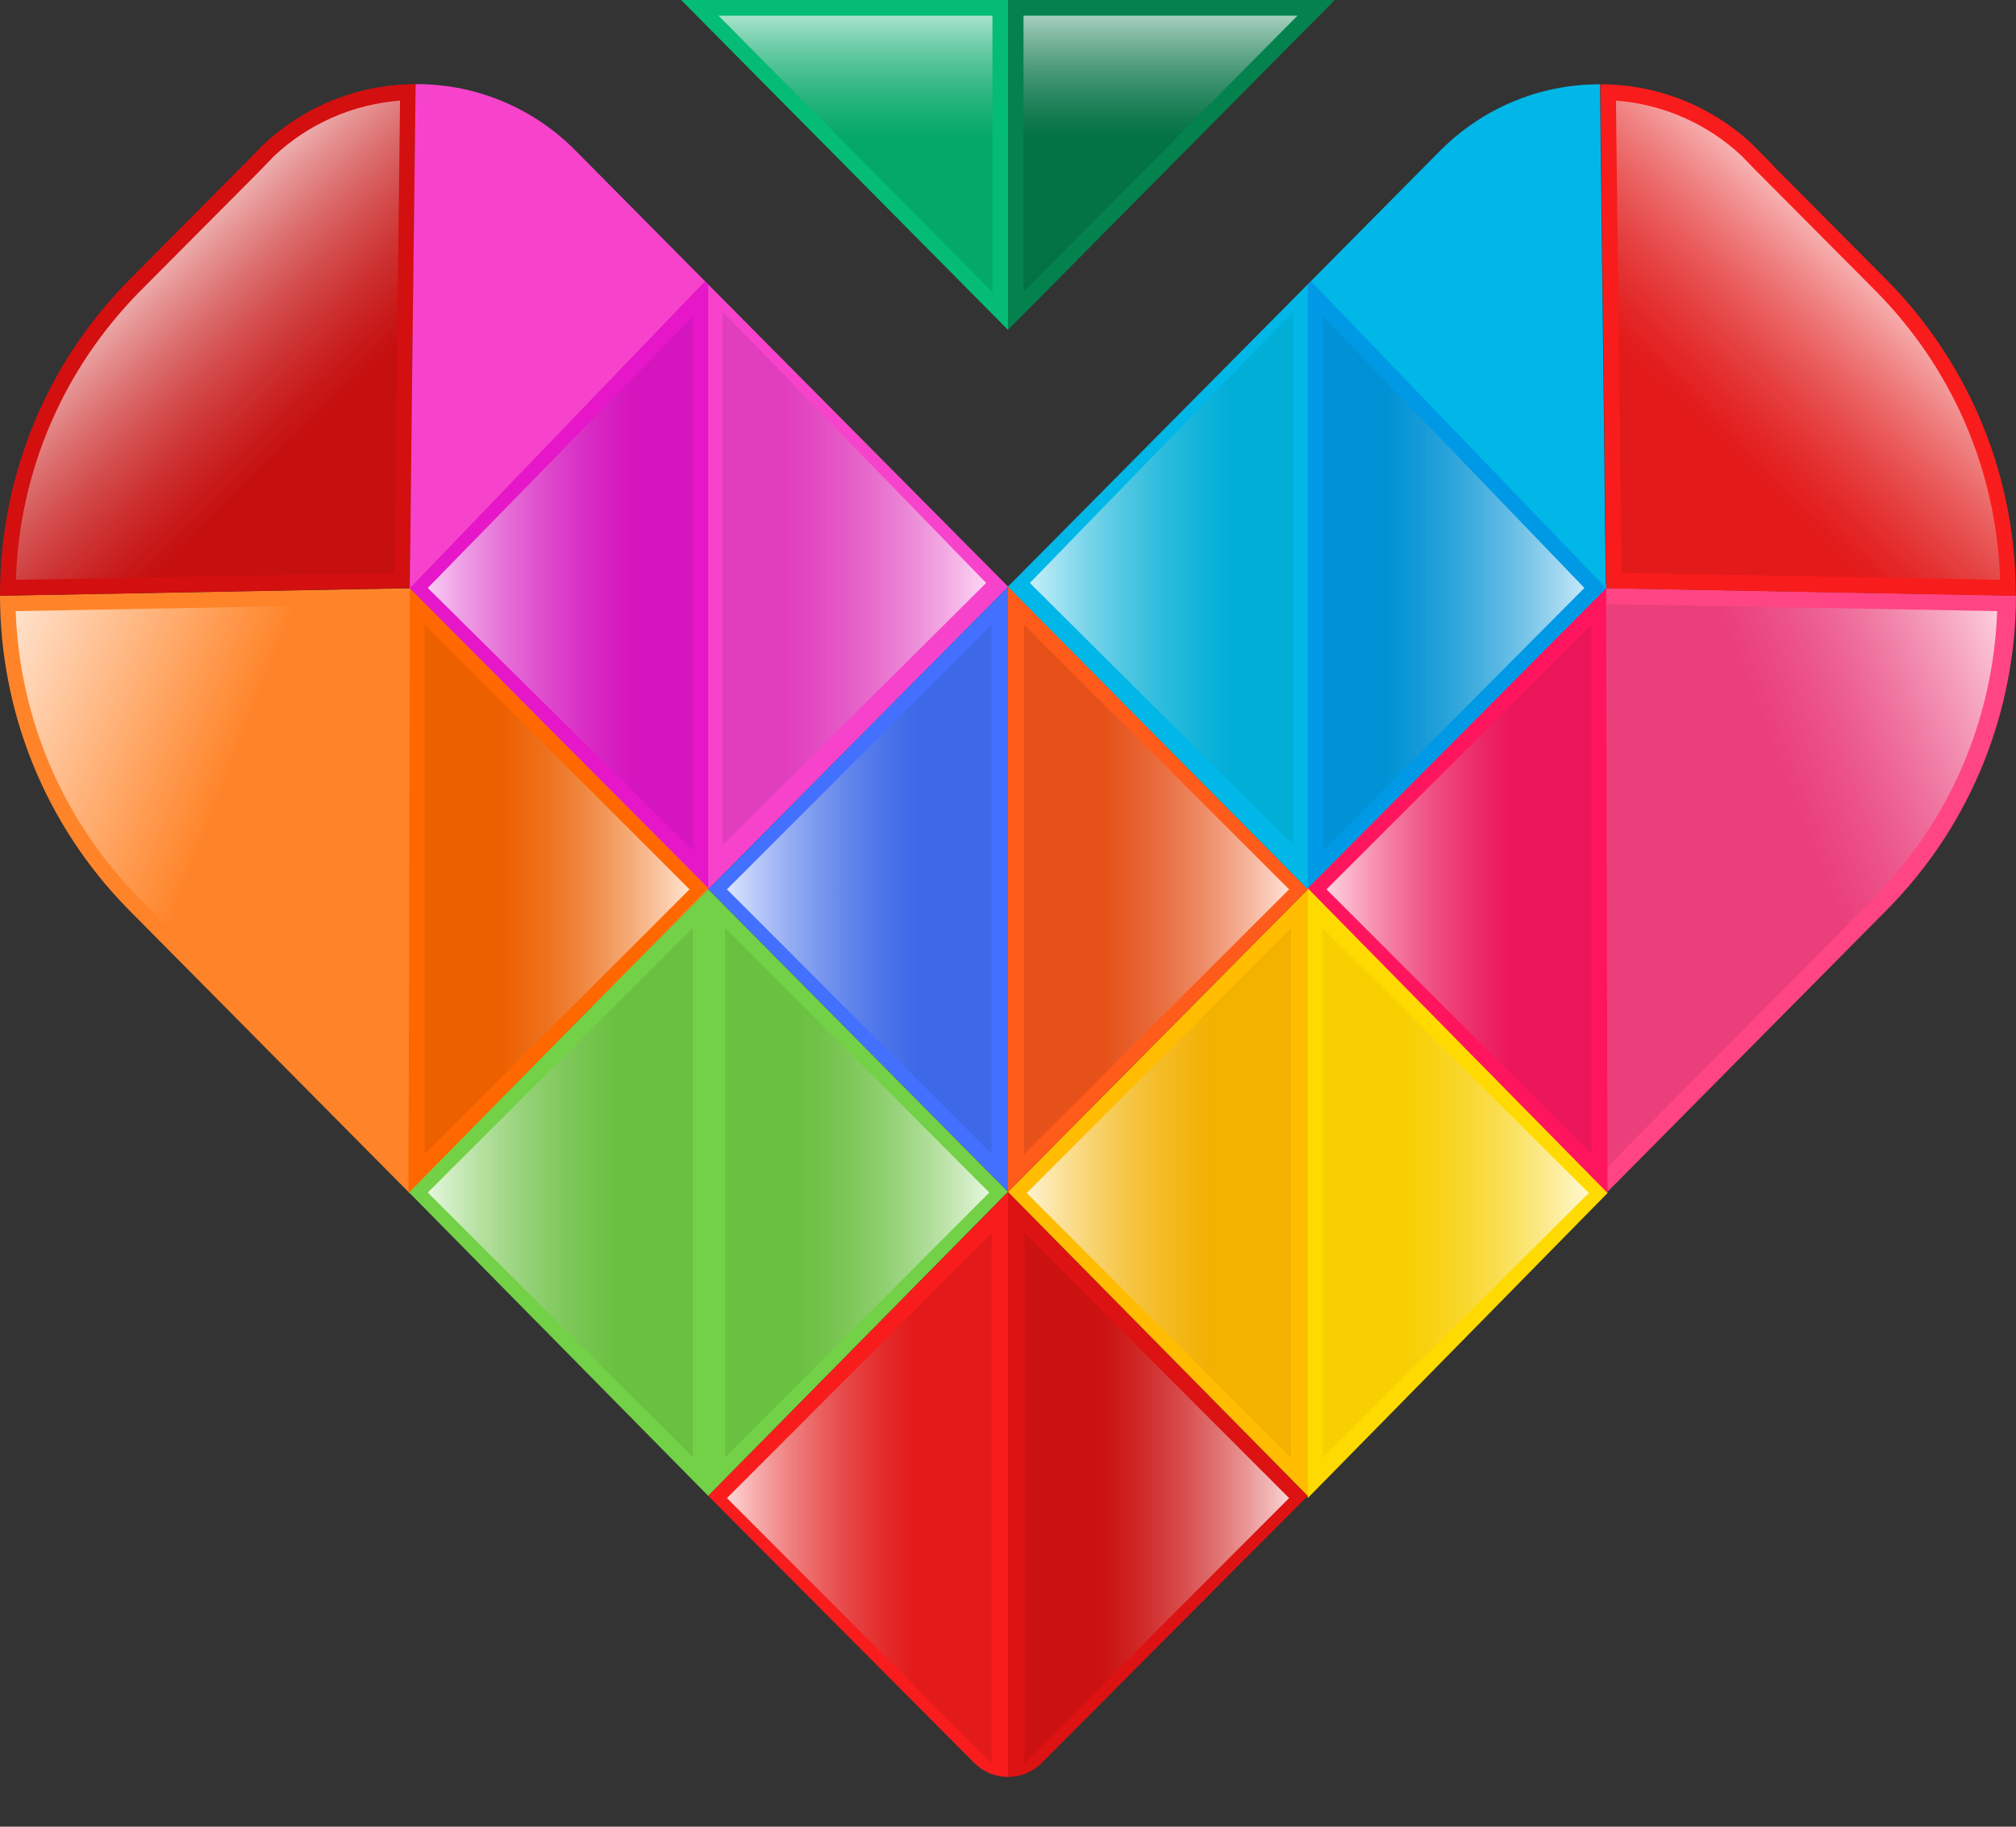
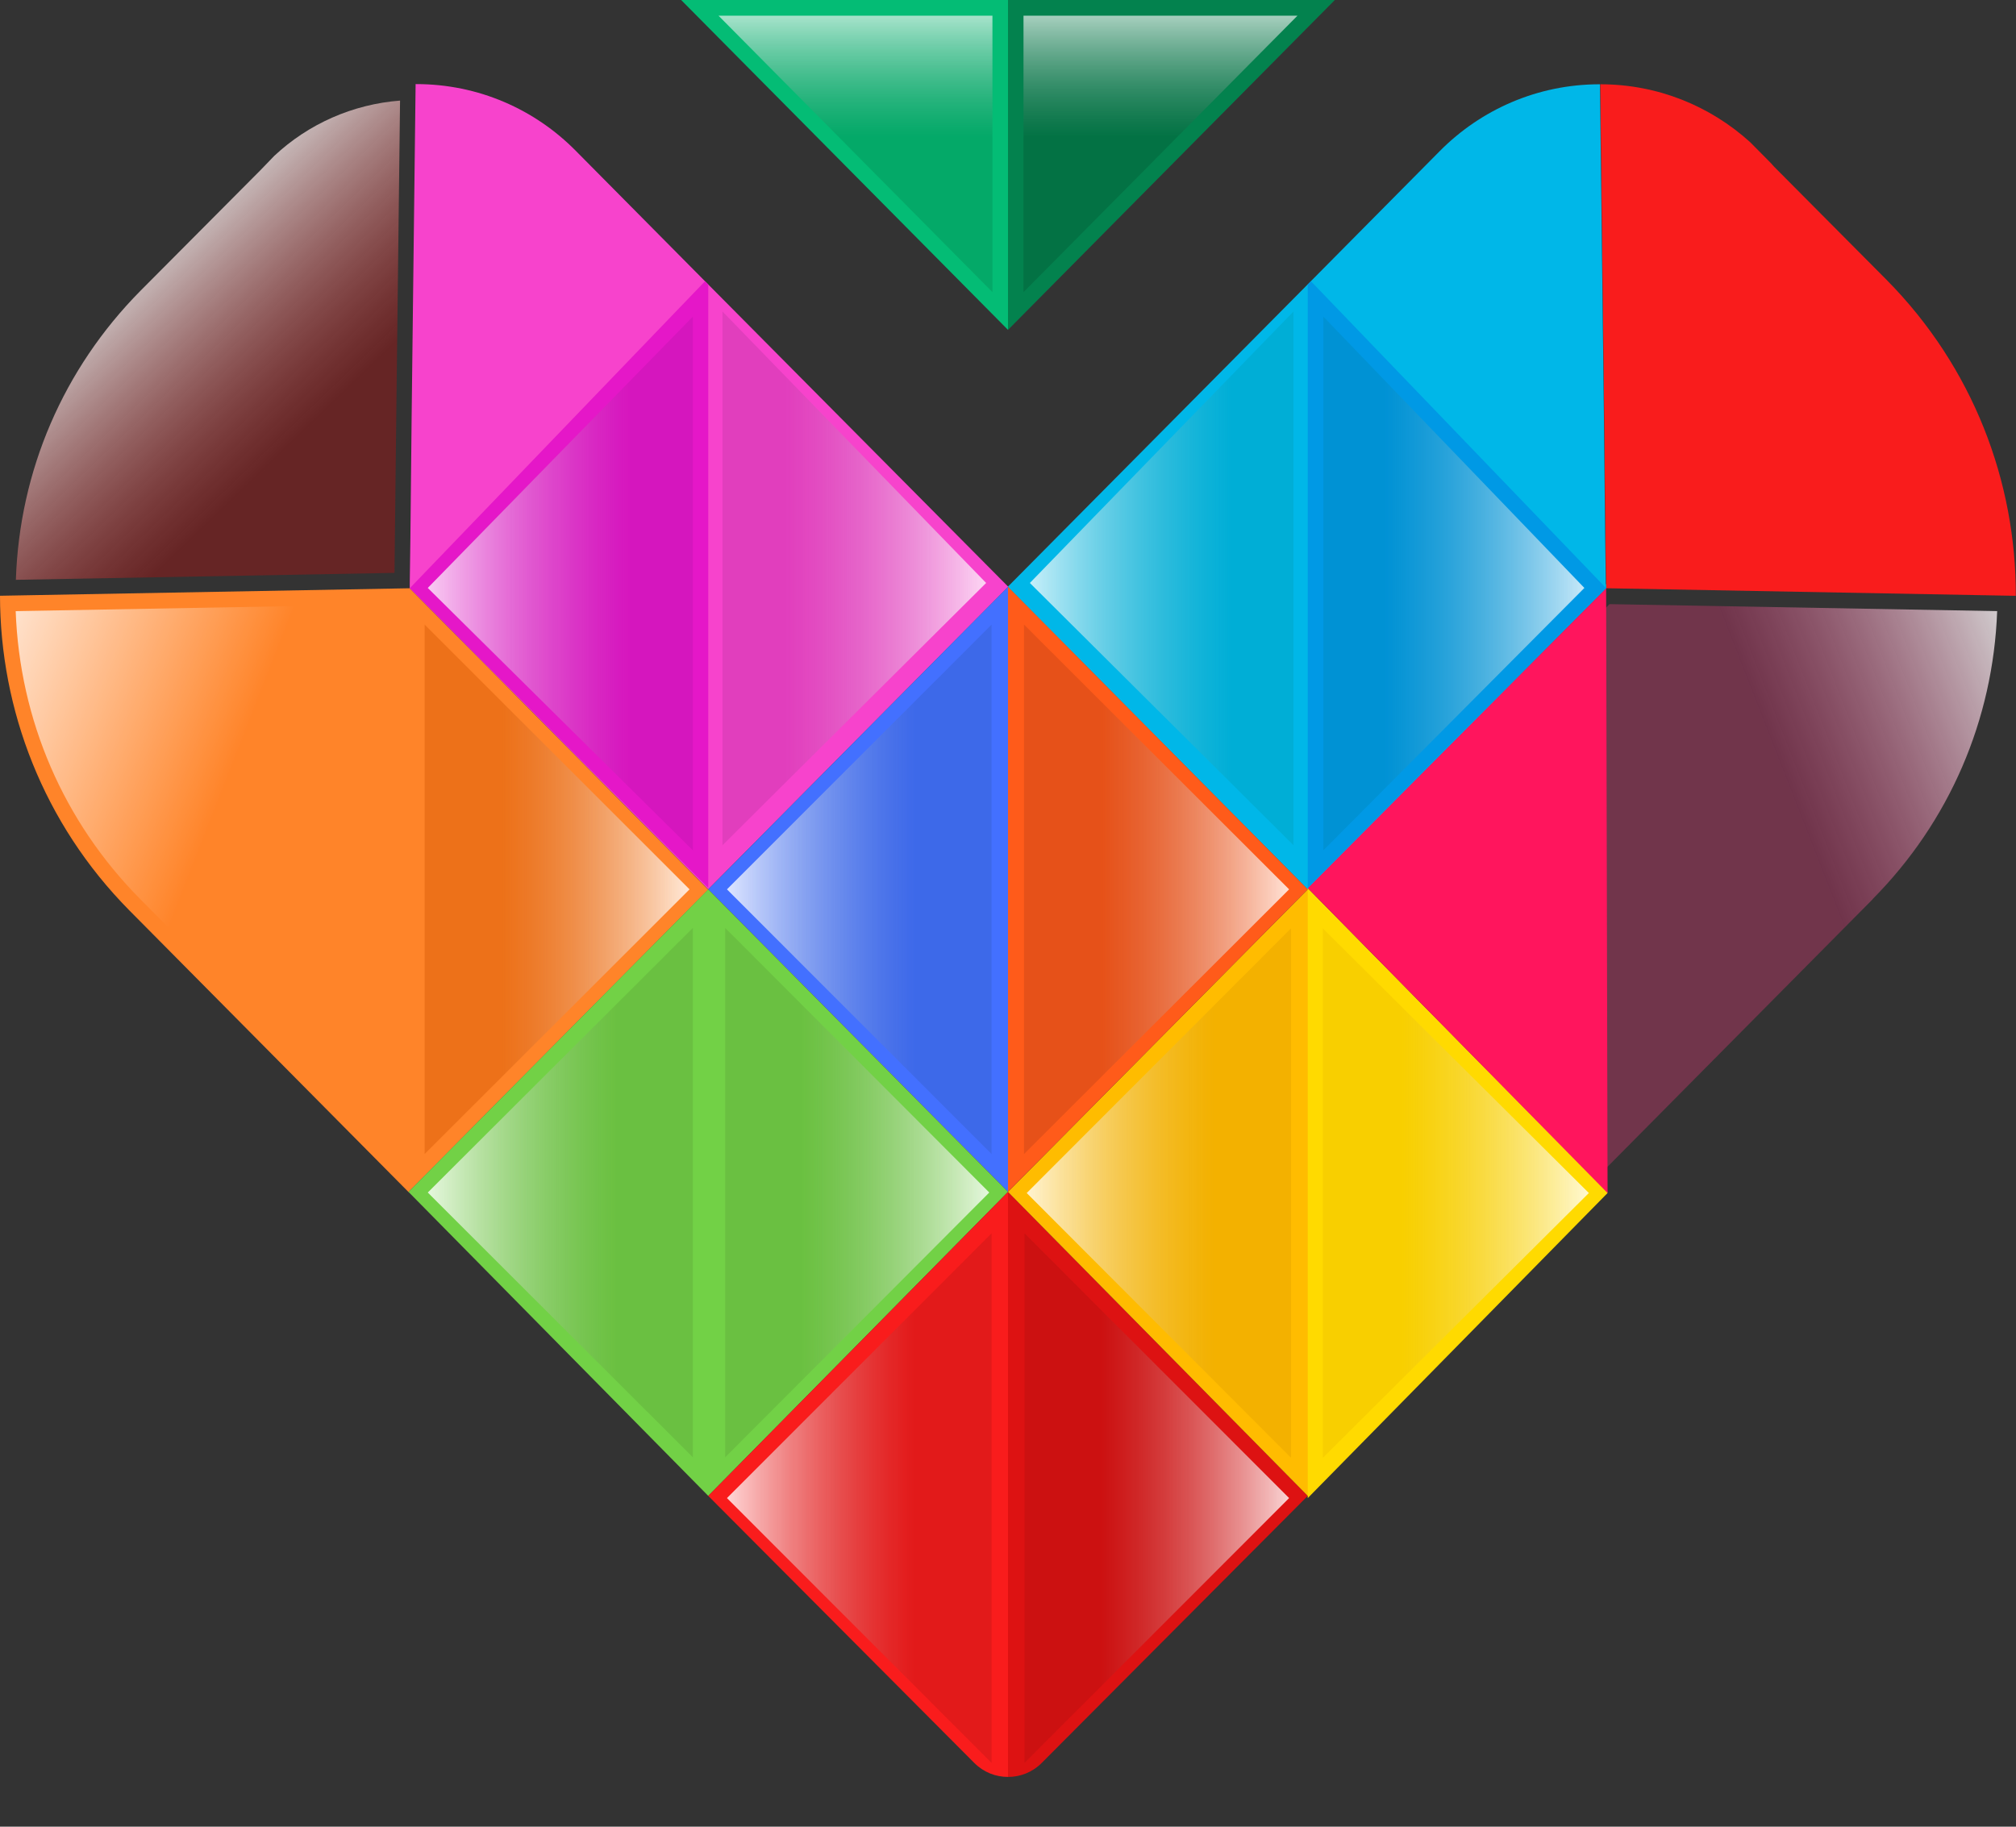
<svg xmlns="http://www.w3.org/2000/svg" width="32" height="29" viewBox="0 0 32 29" fill="none">
  <rect x="0" y="0" width="32" height="29" fill="#333333" stroke="none" />
  <g id="Layer 1">
    <g id="Group">
-       <path id="Vector" d="M32 9.456L25.494 9.337L20.758 14.117L25.517 18.92L29.948 14.447C31.314 13.068 31.997 11.261 32 9.453V9.456Z" fill="#FF4583" />
      <path id="Vector_2" d="M32 9.459L25.514 9.339H25.494V9.276L25.484 8.565L25.464 6.61L25.401 1.338C26.311 1.338 27.144 1.681 27.78 2.257L28.104 2.584C28.124 2.605 28.145 2.63 28.162 2.648L29.945 4.442C31.318 5.829 32.002 7.644 31.997 9.459H32Z" fill="#F91C1C" />
      <path id="Vector_3" d="M25.494 9.273V9.339L20.761 14.114L20.756 14.119L20.751 14.114L15.997 9.319V9.314L16.008 9.304L20.753 4.519L22.856 2.396C23.505 1.742 24.402 1.338 25.391 1.338H25.396L25.459 6.613L25.479 8.565L25.489 9.276L25.494 9.273Z" fill="#00B7E8" />
      <path id="Vector_4" d="M6.506 9.339L0 9.458C0.003 11.266 0.687 13.071 2.052 14.452L6.484 18.924L11.242 14.122L6.506 9.342V9.339Z" fill="#FF8429" />
      <path id="Vector_5" opacity="0.8" d="M2.226 14.274C1.009 13.046 0.312 11.431 0.249 9.702L6.403 9.591L10.892 14.122L6.484 18.574L2.226 14.274Z" fill="url(#paint0_linear_538_84)" />
      <path id="Vector_6" opacity="0.8" d="M29.724 14.274C30.941 13.046 31.638 11.431 31.701 9.702L25.547 9.591L21.058 14.122L25.466 18.574L29.724 14.277V14.274Z" fill="url(#paint1_linear_538_84)" />
-       <path id="Vector_7" d="M6.599 1.335L6.536 6.608L6.516 8.562L6.506 9.268V9.337H6.481L2.75358e-05 9.458C-0.005 7.643 0.679 5.831 2.052 4.442L3.959 2.523L4.175 2.3C4.816 1.698 5.661 1.34 6.597 1.335H6.599Z" fill="#D30F0F" />
      <path id="Vector_8" opacity="0.8" d="M0.252 9.205C0.309 7.473 1.006 5.854 2.228 4.618L4.135 2.701L4.353 2.475C4.897 1.965 5.601 1.655 6.35 1.597L6.29 6.608L6.262 9.095L0.252 9.205Z" fill="url(#paint2_linear_538_84)" />
-       <path id="Vector_9" opacity="0.8" d="M31.748 9.205C31.691 7.473 30.994 5.854 29.772 4.618L27.865 2.701L27.646 2.475C27.103 1.965 26.399 1.655 25.65 1.597L25.71 6.608L25.738 9.095L31.748 9.205Z" fill="url(#paint3_linear_538_84)" />
      <path id="Vector_10" d="M16 9.314V9.319L11.247 14.114L11.242 14.119L11.237 14.114L6.504 9.339V9.268L6.514 8.562L6.534 6.61L6.597 1.335H6.607C7.598 1.335 8.493 1.739 9.139 2.394L11.189 4.463L11.242 4.516L15.99 9.301L16 9.311V9.314Z" fill="#F743CC" />
      <path id="Vector_11" d="M16 18.922V28.21C16.194 28.21 16.387 28.137 16.536 27.987L20.758 23.748L16 18.922Z" fill="#DD1212" />
      <path id="Vector_12" d="M20.758 14.119L16 18.922L20.758 23.748L25.517 18.922L20.758 14.119Z" fill="#FFBC00" />
      <path id="Vector_13" d="M16 18.922L20.758 14.119L16 9.316V18.922Z" fill="#FF5B1A" />
      <path id="Vector_14" d="M11.242 14.119L16 18.922V9.316L11.242 14.119Z" fill="#4370FF" />
      <path id="Vector_15" d="M11.242 14.119L6.484 18.922L11.242 23.748L16 18.922L11.242 14.119Z" fill="#72D146" />
      <path id="Vector_16" d="M11.242 23.748L15.464 27.987C15.613 28.137 15.806 28.21 16 28.21V18.922L11.242 23.748Z" fill="#F91C1C" />
      <path id="Vector_17" d="M16 0V5.237L21.188 0H16Z" fill="#03824E" />
      <path id="Vector_18" opacity="0.8" d="M16.246 0.249H20.595L16.246 4.638V0.249Z" fill="url(#paint4_linear_538_84)" />
      <path id="Vector_19" d="M10.812 0L16 5.237V0H10.812Z" fill="#04BC75" />
      <path id="Vector_20" opacity="0.8" d="M11.405 0.249H15.753V4.638L11.405 0.249Z" fill="url(#paint5_linear_538_84)" />
-       <path id="Vector_21" d="M6.506 9.339L11.242 14.099L6.484 18.94L6.506 9.339Z" fill="#FF6700" />
      <path id="Vector_22" d="M20.758 14.099L25.517 18.94L20.758 23.783V14.099Z" fill="#FFDA00" />
      <path id="Vector_23" d="M25.494 9.339L25.517 18.94L20.758 14.099L25.494 9.339Z" fill="#FF155D" />
      <path id="Vector_24" d="M11.242 4.516V14.097L6.506 9.339V9.337L11.191 4.465L11.242 4.516Z" fill="#E517C8" />
      <path id="Vector_25" d="M25.494 9.337L20.758 14.097V4.516L20.809 4.465L25.494 9.337Z" fill="#0099E5" />
      <path id="Vector_26" opacity="0.8" d="M21.005 5.026L25.149 9.334L21.005 13.5V5.026Z" fill="url(#paint6_linear_538_84)" />
      <path id="Vector_27" opacity="0.8" d="M10.998 5.026L6.79 9.334L10.998 13.5V5.026Z" fill="url(#paint7_linear_538_84)" />
      <path id="Vector_28" opacity="0.8" d="M11.468 4.945L15.653 9.255L11.468 13.419V4.945Z" fill="url(#paint8_linear_538_84)" />
      <path id="Vector_29" opacity="0.8" d="M20.532 4.945L16.347 9.255L20.532 13.419V4.945Z" fill="url(#paint9_linear_538_84)" />
      <path id="Vector_30" opacity="0.8" d="M11.539 14.119L15.739 9.916V18.321L11.539 14.119Z" fill="url(#paint10_linear_538_84)" />
      <path id="Vector_31" opacity="0.8" d="M6.79 18.932L10.998 14.731V23.136L6.79 18.932Z" fill="url(#paint11_linear_538_84)" />
      <path id="Vector_32" opacity="0.8" d="M15.703 18.932L11.511 14.731V23.136L15.703 18.932Z" fill="url(#paint12_linear_538_84)" />
      <path id="Vector_33" opacity="0.8" d="M20.462 23.783L16.262 19.58V27.987L20.462 23.783Z" fill="url(#paint13_linear_538_84)" />
      <path id="Vector_34" opacity="0.8" d="M11.539 23.783L15.739 19.58V27.987L11.539 23.783Z" fill="url(#paint14_linear_538_84)" />
      <path id="Vector_35" opacity="0.8" d="M25.22 18.94L20.997 14.739V23.144L25.22 18.94Z" fill="url(#paint15_linear_538_84)" />
      <path id="Vector_36" opacity="0.8" d="M16.297 18.94L20.492 14.739V23.143L16.297 18.94Z" fill="url(#paint16_linear_538_84)" />
-       <path id="Vector_37" opacity="0.8" d="M21.055 14.119L25.262 9.916V18.321L21.055 14.119Z" fill="url(#paint17_linear_538_84)" />
      <path id="Vector_38" opacity="0.8" d="M20.462 14.119L16.254 9.916V18.321L20.462 14.119Z" fill="url(#paint18_linear_538_84)" />
-       <path id="Vector_39" opacity="0.8" d="M10.945 14.119L6.74 9.916V18.321L10.945 14.119Z" fill="url(#paint19_linear_538_84)" />
+       <path id="Vector_39" opacity="0.8" d="M10.945 14.119L6.74 9.916V18.321Z" fill="url(#paint19_linear_538_84)" />
    </g>
  </g>
  <defs>
    <linearGradient id="paint0_linear_538_84" x1="-0.606" y1="11.268" x2="3.428" y2="12.847" gradientUnits="userSpaceOnUse">
      <stop stop-color="white" />
      <stop offset="1" stop-color="white" stop-opacity="0" />
    </linearGradient>
    <linearGradient id="paint1_linear_538_84" x1="32.558" y1="11.268" x2="28.524" y2="12.847" gradientUnits="userSpaceOnUse">
      <stop stop-color="white" />
      <stop offset="1" stop-color="#CC366F" stop-opacity="0.5" />
    </linearGradient>
    <linearGradient id="paint2_linear_538_84" x1="2.025" y1="4.051" x2="4.79" y2="6.92" gradientUnits="userSpaceOnUse">
      <stop stop-color="white" />
      <stop offset="1" stop-color="#B20F0F" stop-opacity="0.5" />
    </linearGradient>
    <linearGradient id="paint3_linear_538_84" x1="29.975" y1="4.051" x2="27.21" y2="6.92" gradientUnits="userSpaceOnUse">
      <stop stop-color="white" />
      <stop offset="1" stop-color="#C11616" stop-opacity="0.5" />
    </linearGradient>
    <linearGradient id="paint4_linear_538_84" x1="18.419" y1="-0.048" x2="18.419" y2="2.183" gradientUnits="userSpaceOnUse">
      <stop stop-color="white" />
      <stop offset="1" stop-color="#025B35" stop-opacity="0.5" />
    </linearGradient>
    <linearGradient id="paint5_linear_538_84" x1="13.58" y1="-0.048" x2="13.58" y2="2.183" gradientUnits="userSpaceOnUse">
      <stop stop-color="white" />
      <stop offset="1" stop-color="#048C55" stop-opacity="0.5" />
    </linearGradient>
    <linearGradient id="paint6_linear_538_84" x1="25.209" y1="9.263" x2="21.98" y2="9.263" gradientUnits="userSpaceOnUse">
      <stop stop-color="white" />
      <stop offset="1" stop-color="#0087BC" stop-opacity="0.5" />
    </linearGradient>
    <linearGradient id="paint7_linear_538_84" x1="6.727" y1="9.263" x2="10.004" y2="9.263" gradientUnits="userSpaceOnUse">
      <stop stop-color="white" />
      <stop offset="1" stop-color="#BF13AF" stop-opacity="0.5" />
    </linearGradient>
    <linearGradient id="paint8_linear_538_84" x1="15.716" y1="9.182" x2="12.454" y2="9.182" gradientUnits="userSpaceOnUse">
      <stop stop-color="white" />
      <stop offset="1" stop-color="#C136A7" stop-opacity="0.5" />
    </linearGradient>
    <linearGradient id="paint9_linear_538_84" x1="16.287" y1="9.182" x2="19.546" y2="9.182" gradientUnits="userSpaceOnUse">
      <stop stop-color="white" />
      <stop offset="1" stop-color="#00A1BC" stop-opacity="0.5" />
    </linearGradient>
    <linearGradient id="paint10_linear_538_84" x1="11.584" y1="14.119" x2="14.521" y2="14.119" gradientUnits="userSpaceOnUse">
      <stop stop-color="white" />
      <stop offset="1" stop-color="#355FC9" stop-opacity="0.5" />
    </linearGradient>
    <linearGradient id="paint11_linear_538_84" x1="6.838" y1="18.932" x2="9.778" y2="18.932" gradientUnits="userSpaceOnUse">
      <stop stop-color="white" />
      <stop offset="1" stop-color="#60A839" stop-opacity="0.5" />
    </linearGradient>
    <linearGradient id="paint12_linear_538_84" x1="15.658" y1="-5.05288e-05" x2="12.726" y2="-5.05288e-05" gradientUnits="userSpaceOnUse">
      <stop stop-color="white" />
      <stop offset="1" stop-color="#60A839" stop-opacity="0.5" />
    </linearGradient>
    <linearGradient id="paint13_linear_538_84" x1="20.416" y1="23.783" x2="17.479" y2="23.783" gradientUnits="userSpaceOnUse">
      <stop stop-color="white" />
      <stop offset="1" stop-color="#B20F0F" stop-opacity="0.5" />
    </linearGradient>
    <linearGradient id="paint14_linear_538_84" x1="11.586" y1="23.783" x2="14.524" y2="23.783" gradientUnits="userSpaceOnUse">
      <stop stop-color="white" />
      <stop offset="1" stop-color="#C11616" stop-opacity="0.5" />
    </linearGradient>
    <linearGradient id="paint15_linear_538_84" x1="25.174" y1="18.94" x2="22.222" y2="18.94" gradientUnits="userSpaceOnUse">
      <stop stop-color="white" />
      <stop offset="0.99" stop-color="#EDBF00" stop-opacity="0.5" />
    </linearGradient>
    <linearGradient id="paint16_linear_538_84" x1="16.342" y1="18.94" x2="19.277" y2="18.94" gradientUnits="userSpaceOnUse">
      <stop stop-color="white" />
      <stop offset="1" stop-color="#E0A000" stop-opacity="0.5" />
    </linearGradient>
    <linearGradient id="paint17_linear_538_84" x1="21.1" y1="14.119" x2="24.043" y2="14.119" gradientUnits="userSpaceOnUse">
      <stop stop-color="white" />
      <stop offset="1" stop-color="#CE1356" stop-opacity="0.5" />
    </linearGradient>
    <linearGradient id="paint18_linear_538_84" x1="20.416" y1="14.119" x2="17.474" y2="14.119" gradientUnits="userSpaceOnUse">
      <stop stop-color="white" />
      <stop offset="1" stop-color="#C14216" stop-opacity="0.5" />
    </linearGradient>
    <linearGradient id="paint19_linear_538_84" x1="10.9" y1="14.119" x2="7.96" y2="14.119" gradientUnits="userSpaceOnUse">
      <stop stop-color="white" />
      <stop offset="1" stop-color="#D15400" stop-opacity="0.5" />
    </linearGradient>
  </defs>
</svg>